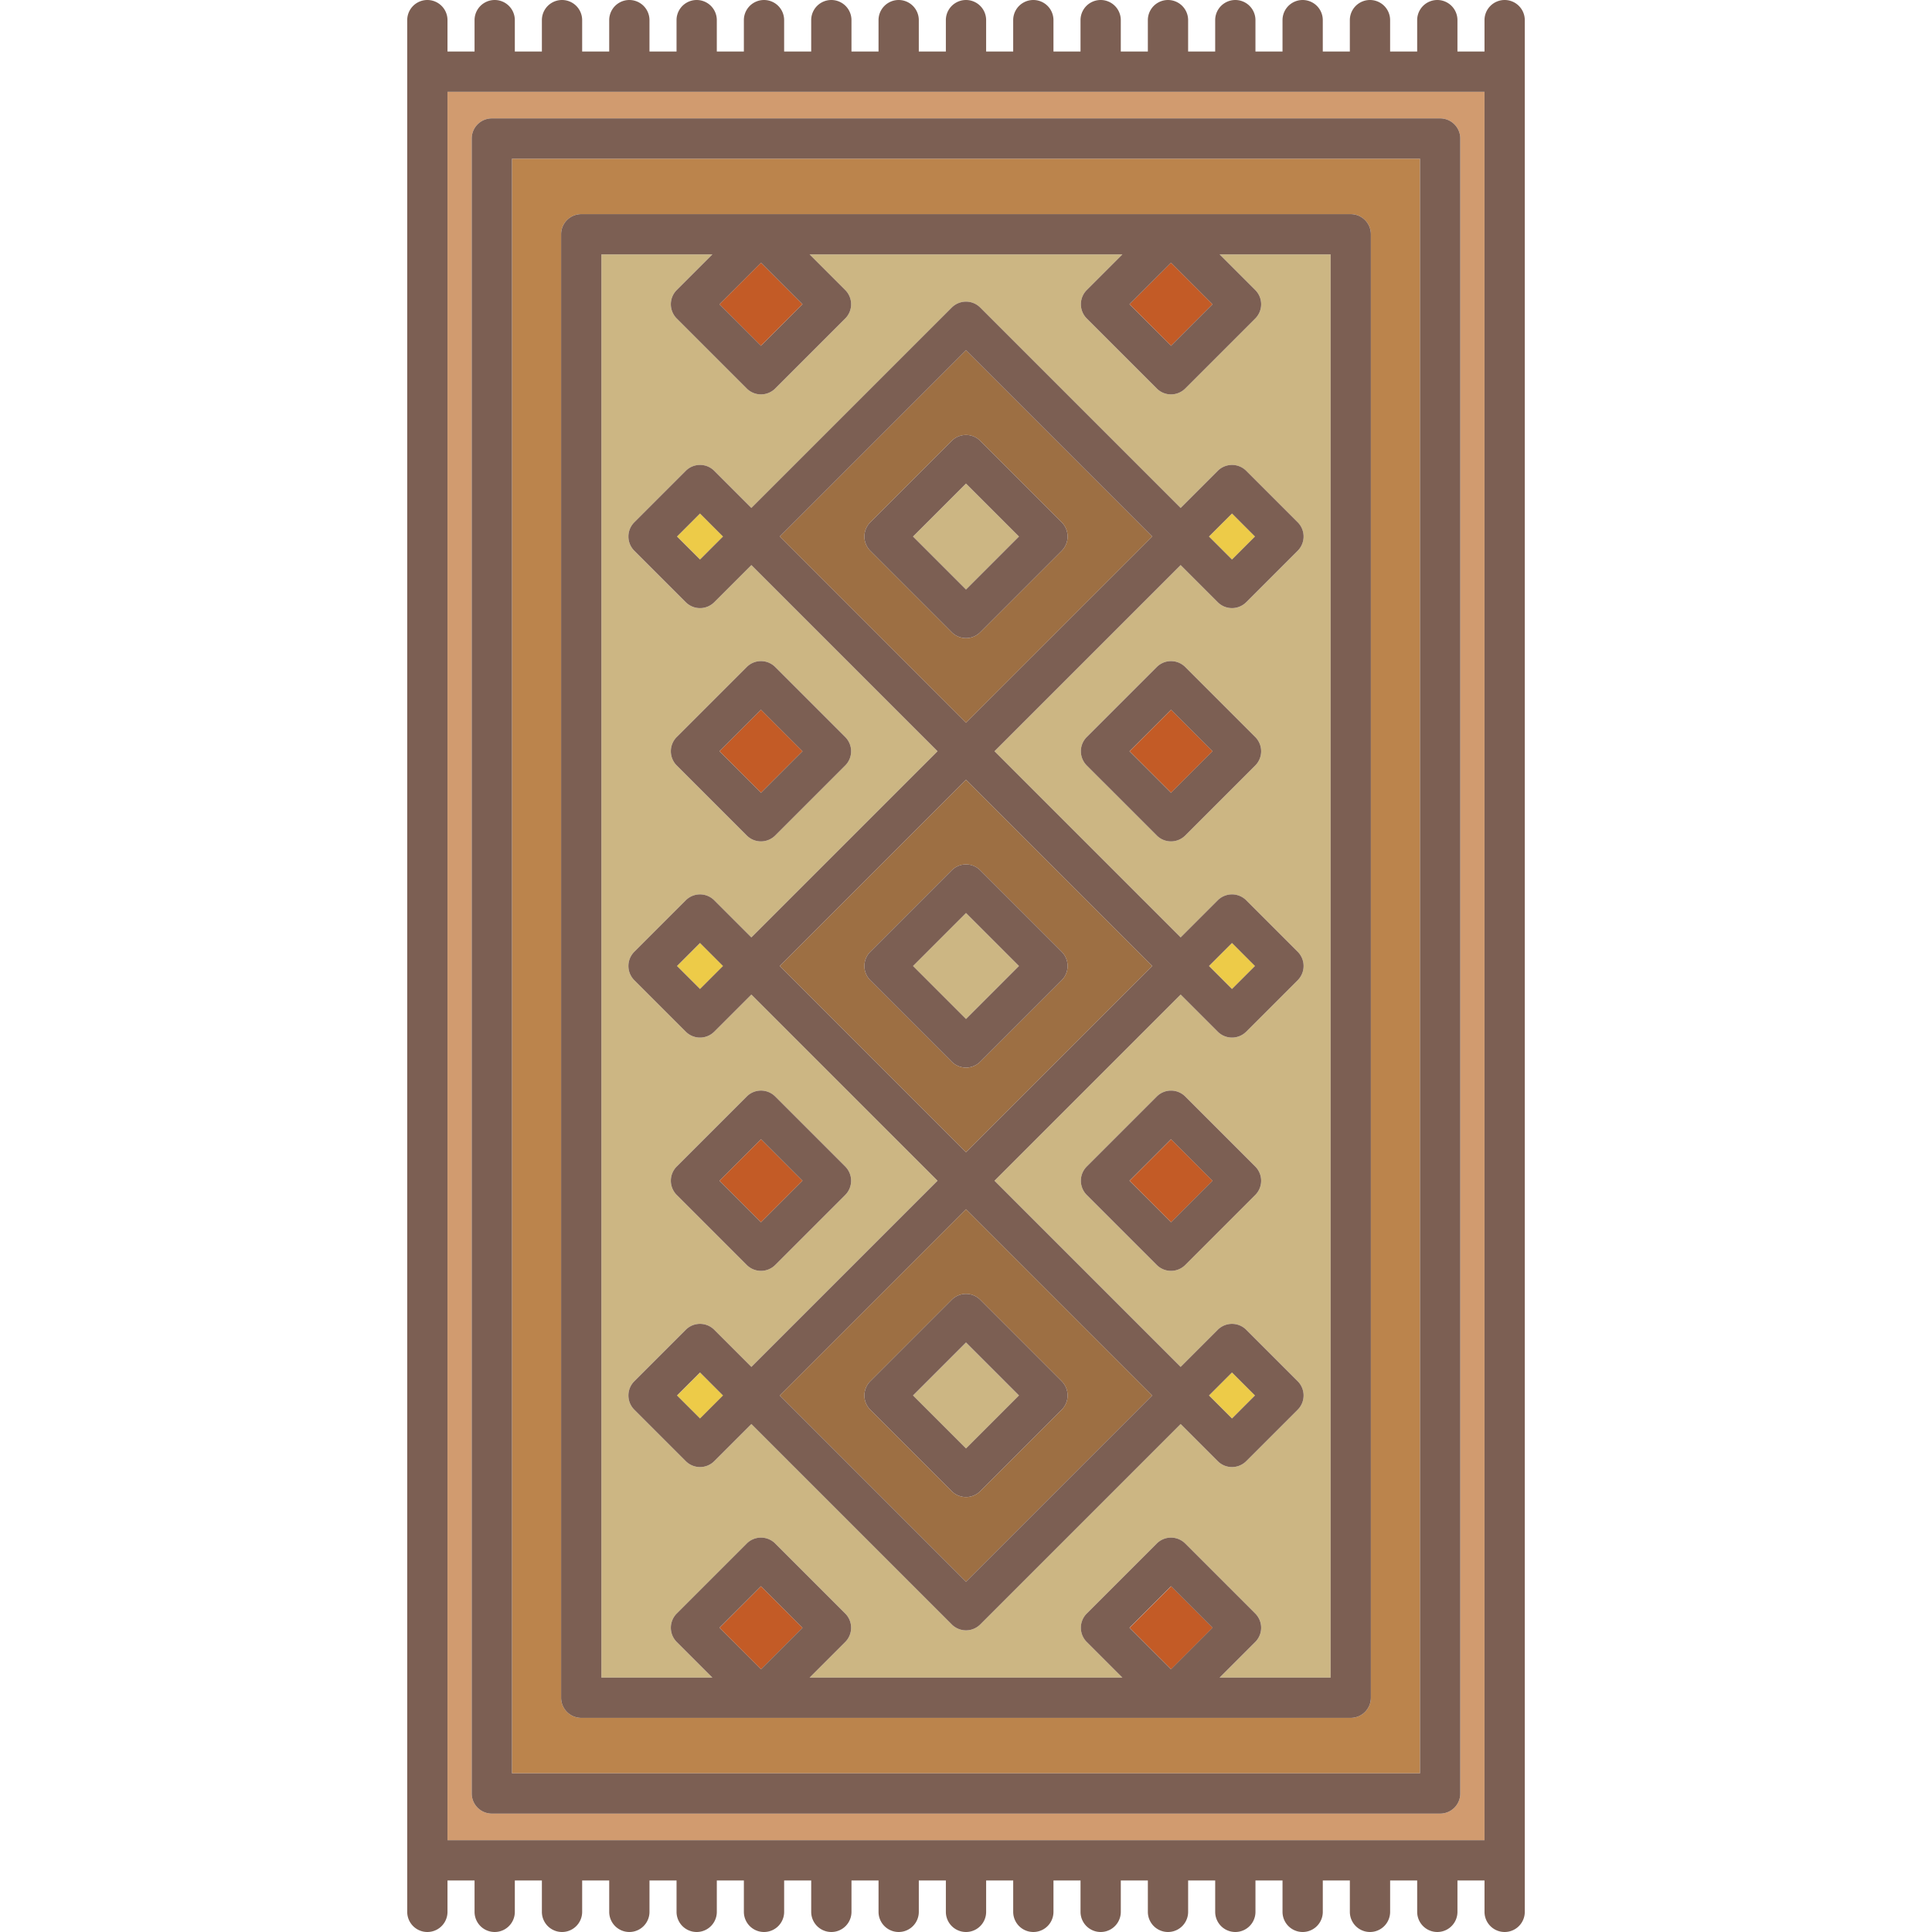
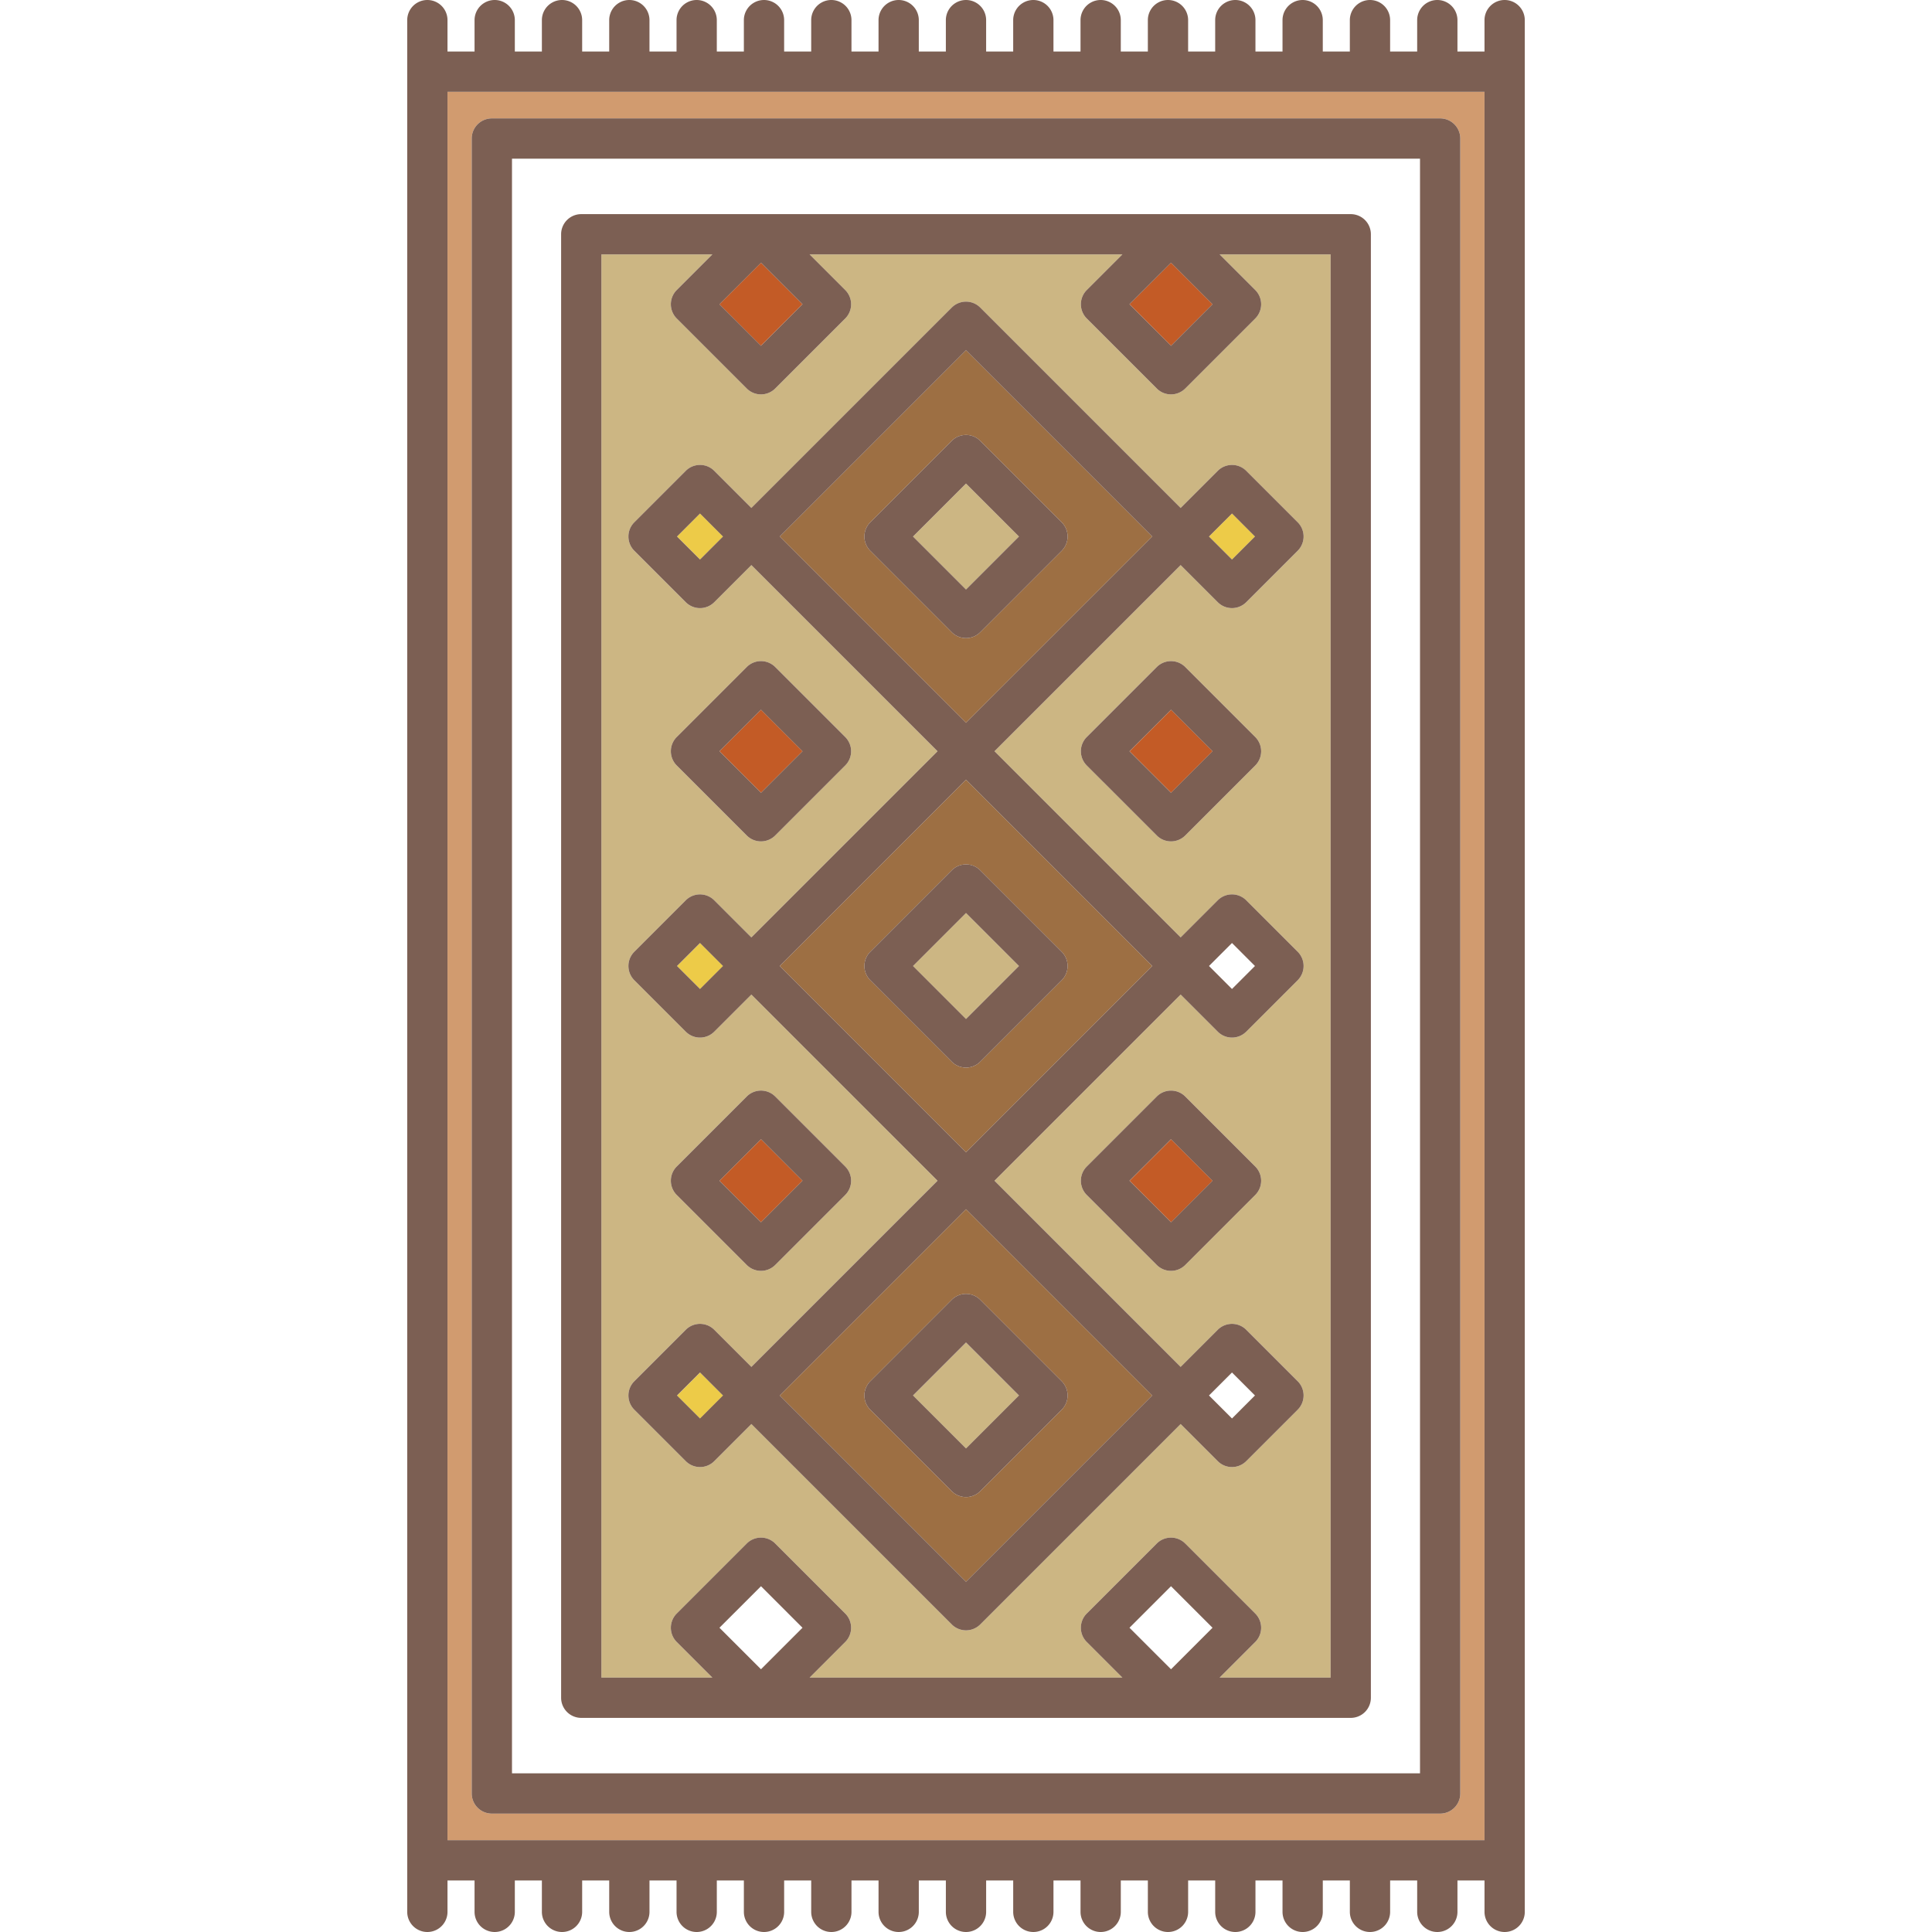
<svg xmlns="http://www.w3.org/2000/svg" viewBox="0 0 431.762 431.762" xml:space="preserve">
  <path style="fill:#9d6f43" d="m174.254 311.859 41.626 41.626 41.627-41.626-41.627-41.624zm44.808-21.385 18.205 18.203a4.503 4.503 0 0 1 0 6.365l-18.205 18.204a4.496 4.496 0 0 1-6.364 0l-18.203-18.204a4.5 4.5 0 0 1 0-6.363l18.203-18.203a4.5 4.5 0 0 1 6.364-.002" />
-   <path transform="rotate(45.001 275.34 215.898)" style="fill:#edcb48" d="M271.692 212.248h7.265v7.265h-7.265z" />
-   <path transform="rotate(45.001 275.33 311.859)" style="fill:#edcb48" d="M271.692 308.228h7.264v7.264h-7.264z" />
  <path transform="rotate(-134.999 215.883 119.902)" style="fill:#ccb683" d="M207.509 111.53h16.743v16.744h-16.743z" />
  <path transform="rotate(-134.999 156.447 311.862)" style="fill:#edcb48" d="M152.806 308.229h7.263v7.264h-7.263z" />
  <path transform="rotate(-134.999 215.878 215.884)" style="fill:#ccb683" d="M207.509 207.509h16.744v16.745h-16.744z" />
  <path style="fill:#9d6f43" d="m174.254 215.881 41.626 41.626 41.627-41.626-41.627-41.626zm63.013-3.182a4.5 4.5 0 0 1 0 6.364l-18.205 18.204a4.496 4.496 0 0 1-6.364 0l-18.203-18.204a4.5 4.5 0 0 1 0-6.363l18.203-18.204a4.5 4.5 0 0 1 6.364 0z" />
  <path transform="rotate(45.001 261.7 67.994)" style="fill:#c35b26" d="M255.136 61.434h13.122v13.122h-13.122z" />
-   <path transform="rotate(-134.999 170.07 363.77)" style="fill:#c35b26" d="M163.504 357.207h13.122v13.122h-13.122z" />
  <path transform="rotate(45.001 170.058 67.985)" style="fill:#c35b26" d="M163.504 61.434h13.122v13.122h-13.122z" />
  <path style="fill:#9d6f43" d="m174.254 119.902 41.626 41.624 41.627-41.624-41.627-41.626zm63.013-3.181a4.5 4.5 0 0 1 0 6.365l-18.205 18.203a4.5 4.5 0 0 1-3.182 1.317 4.5 4.5 0 0 1-3.182-1.318l-18.203-18.203a4.5 4.5 0 0 1 0-6.363l18.203-18.204a4.5 4.5 0 0 1 6.364 0z" />
-   <path transform="rotate(-134.999 261.71 363.767)" style="fill:#c35b26" d="M255.136 357.207h13.122v13.122h-13.122z" />
  <path transform="rotate(-134.999 156.443 119.9)" style="fill:#edcb48" d="M152.806 116.271h7.263v7.264h-7.263z" />
  <path transform="rotate(-134.999 156.445 215.88)" style="fill:#edcb48" d="M152.806 212.249h7.263v7.264h-7.263z" />
  <path transform="rotate(134.999 215.877 311.868)" style="fill:#ccb683" d="M207.508 303.488h16.745v16.744h-16.745z" />
-   <path style="fill:#bb844c" d="M317.343 35.46H114.42v360.843h202.923zm-10.98 343.949a4.5 4.5 0 0 1-4.5 4.5H129.898a4.5 4.5 0 0 1-4.5-4.5V52.354a4.5 4.5 0 0 1 4.5-4.5h171.965a4.5 4.5 0 0 1 4.5 4.5z" />
  <path style="fill:#ccb683" d="M280.522 64.813a4.5 4.5 0 0 1 0 6.364L264.879 86.82a4.5 4.5 0 0 1-3.182 1.318 4.5 4.5 0 0 1-3.182-1.318l-15.644-15.643a4.5 4.5 0 0 1 0-6.365l7.96-7.959H180.93l7.96 7.959a4.503 4.503 0 0 1 0 6.365L173.246 86.82a4.48 4.48 0 0 1-3.182 1.318 4.5 4.5 0 0 1-3.182-1.318L151.24 71.177a4.5 4.5 0 0 1 0-6.364l7.96-7.96h-24.802v318.056H159.2l-7.96-7.96a4.5 4.5 0 0 1 0-6.363l15.643-15.644a4.5 4.5 0 0 1 6.364 0l15.644 15.644a4.5 4.5 0 0 1 0 6.365l-7.96 7.959h69.902l-7.96-7.959a4.503 4.503 0 0 1 0-6.365l15.644-15.644a4.5 4.5 0 0 1 6.364 0l15.643 15.644a4.5 4.5 0 0 1 0 6.363l-7.96 7.96h24.802V56.854h-24.802zm10.803 55.089a4.5 4.5 0 0 1-1.318 3.182l-11.501 11.5a4.48 4.48 0 0 1-3.182 1.318 4.5 4.5 0 0 1-3.182-1.318l-8.295-8.295-41.604 41.602 41.604 41.602 8.295-8.296a4.5 4.5 0 0 1 6.364 0l11.501 11.502a4.5 4.5 0 0 1 0 6.364l-11.501 11.5a4.48 4.48 0 0 1-3.182 1.318 4.5 4.5 0 0 1-3.182-1.318l-8.295-8.295-41.604 41.604 41.604 41.602 8.295-8.295a4.5 4.5 0 0 1 6.364 0l11.501 11.501a4.5 4.5 0 0 1 0 6.364l-11.501 11.5a4.48 4.48 0 0 1-3.182 1.318 4.5 4.5 0 0 1-3.182-1.318l-8.295-8.295-44.785 44.784a4.5 4.5 0 0 1-6.364 0l-44.783-44.784-8.295 8.295a4.48 4.48 0 0 1-3.182 1.318 4.5 4.5 0 0 1-3.182-1.318l-11.5-11.5a4.5 4.5 0 0 1 0-6.363l11.5-11.501a4.5 4.5 0 0 1 6.364 0l8.294 8.295 41.602-41.602-41.602-41.604-8.295 8.295a4.48 4.48 0 0 1-3.182 1.318 4.5 4.5 0 0 1-3.182-1.318l-11.5-11.5a4.5 4.5 0 0 1 0-6.363l11.5-11.502a4.5 4.5 0 0 1 6.364 0l8.295 8.296 41.602-41.602-41.602-41.602-8.295 8.295a4.48 4.48 0 0 1-3.182 1.318 4.5 4.5 0 0 1-3.182-1.318l-11.5-11.5a4.5 4.5 0 0 1 0-6.363l11.5-11.501a4.5 4.5 0 0 1 6.364 0l8.295 8.295 44.783-44.784a4.5 4.5 0 0 1 6.364 0l44.785 44.784 8.295-8.295a4.5 4.5 0 0 1 6.364 0l11.501 11.501a4.5 4.5 0 0 1 1.319 3.179m-10.803 51.17-15.643 15.643a4.5 4.5 0 0 1-3.182 1.318 4.5 4.5 0 0 1-3.182-1.318l-15.644-15.643a4.5 4.5 0 0 1 0-6.364l15.644-15.643a4.5 4.5 0 0 1 6.364 0l15.643 15.643a4.5 4.5 0 0 1 0 6.364m0 95.98-15.643 15.642c-.878.879-2.03 1.318-3.182 1.318s-2.303-.44-3.182-1.317l-15.644-15.642a4.503 4.503 0 0 1 0-6.365l15.644-15.644a4.5 4.5 0 0 1 6.364 0l15.643 15.644a4.5 4.5 0 0 1 0 6.364m-129.282-6.363 15.643-15.644a4.5 4.5 0 0 1 6.364 0l15.644 15.644a4.5 4.5 0 0 1 0 6.365l-15.644 15.642a4.5 4.5 0 0 1-3.182 1.317 4.5 4.5 0 0 1-3.182-1.318l-15.643-15.642a4.5 4.5 0 0 1 0-6.364m0-95.98 15.643-15.643a4.5 4.5 0 0 1 6.364 0l15.644 15.643a4.5 4.5 0 0 1 0 6.364l-15.644 15.643a4.48 4.48 0 0 1-3.182 1.318 4.5 4.5 0 0 1-3.182-1.318l-15.643-15.643a4.5 4.5 0 0 1 0-6.364" />
  <path transform="rotate(45.001 170.068 167.89)" style="fill:#c35b26" d="M163.503 161.329h13.123v13.123h-13.123z" />
  <path transform="rotate(45.001 170.069 263.87)" style="fill:#c35b26" d="M163.503 257.309h13.123v13.123h-13.123z" />
  <path style="fill:#d19b6f" d="M100.006 411.249h231.75V20.514h-231.75zM105.42 30.96a4.5 4.5 0 0 1 4.5-4.5h211.923a4.5 4.5 0 0 1 4.5 4.5v369.843a4.5 4.5 0 0 1-4.5 4.5H109.92a4.5 4.5 0 0 1-4.5-4.5z" />
  <path transform="rotate(-134.999 261.708 263.868)" style="fill:#c35b26" d="M255.136 257.309h13.122v13.122h-13.122z" />
  <path transform="rotate(-134.999 261.705 167.887)" style="fill:#c35b26" d="M255.136 161.33h13.122v13.122h-13.122z" />
  <path transform="rotate(-134.999 275.326 119.902)" style="fill:#edcb48" d="M271.692 116.27h7.264v7.264h-7.264z" />
  <path style="fill:#7c5f53" d="M109.92 405.303h211.923a4.5 4.5 0 0 0 4.5-4.5V30.96a4.5 4.5 0 0 0-4.5-4.5H109.92a4.5 4.5 0 0 0-4.5 4.5v369.843a4.5 4.5 0 0 0 4.5 4.5m4.5-369.843h202.923v360.843H114.42z" />
  <path style="fill:#7c5f53" d="m212.698 194.495-18.203 18.204a4.5 4.5 0 0 0 0 6.363l18.203 18.204a4.5 4.5 0 0 0 6.364 0l18.205-18.204a4.5 4.5 0 0 0 0-6.364l-18.205-18.204a4.496 4.496 0 0 0-6.364.001m15.023 21.386-11.841 11.84-11.839-11.84 11.839-11.84zM212.698 98.517l-18.203 18.204a4.5 4.5 0 0 0 0 6.363l18.203 18.203a4.5 4.5 0 0 0 3.182 1.318 4.5 4.5 0 0 0 3.182-1.317l18.205-18.203a4.503 4.503 0 0 0 0-6.365l-18.205-18.204a4.496 4.496 0 0 0-6.364.001m15.023 21.385-11.841 11.839-11.839-11.839 11.839-11.84zm-33.226 188.776a4.5 4.5 0 0 0 0 6.363l18.203 18.204a4.5 4.5 0 0 0 6.364 0l18.205-18.204a4.5 4.5 0 0 0 0-6.365l-18.205-18.203a4.5 4.5 0 0 0-6.364.001zm33.226 3.181-11.841 11.84-11.839-11.84 11.839-11.839zm-57.657-123.826a4.5 4.5 0 0 0 3.182-1.318l15.644-15.643a4.5 4.5 0 0 0 0-6.364l-15.644-15.643a4.496 4.496 0 0 0-6.364 0l-15.643 15.643a4.5 4.5 0 0 0 0 6.363l15.643 15.643a4.48 4.48 0 0 0 3.182 1.319m0-29.422 9.279 9.279-9.279 9.278-9.279-9.278zm0 125.401c1.151 0 2.303-.44 3.182-1.317l15.644-15.642a4.503 4.503 0 0 0 0-6.365l-15.644-15.644a4.496 4.496 0 0 0-6.364 0l-15.643 15.644a4.5 4.5 0 0 0 0 6.363l15.643 15.642a4.5 4.5 0 0 0 3.182 1.319m0-29.421 9.279 9.279-9.279 9.278-9.279-9.278z" />
  <path style="fill:#7c5f53" d="m272.142 105.22-8.295 8.295-44.785-44.785a4.496 4.496 0 0 0-6.364 0l-44.783 44.784-8.295-8.295a4.496 4.496 0 0 0-6.364 0l-11.5 11.501a4.5 4.5 0 0 0 0 6.363l11.5 11.5a4.5 4.5 0 0 0 3.182 1.318 4.5 4.5 0 0 0 3.182-1.318l8.295-8.295 41.602 41.602-41.602 41.602-8.295-8.296a4.5 4.5 0 0 0-6.364 0l-11.5 11.502a4.5 4.5 0 0 0 0 6.363l11.5 11.5a4.5 4.5 0 0 0 3.182 1.318 4.5 4.5 0 0 0 3.182-1.318l8.295-8.295 41.602 41.604-41.602 41.602-8.294-8.295a4.496 4.496 0 0 0-6.364 0l-11.5 11.501a4.5 4.5 0 0 0 0 6.363l11.5 11.5a4.5 4.5 0 0 0 3.182 1.318 4.5 4.5 0 0 0 3.182-1.318l8.295-8.295 44.783 44.784a4.5 4.5 0 0 0 6.364 0l44.785-44.784 8.295 8.295a4.48 4.48 0 0 0 3.182 1.318 4.5 4.5 0 0 0 3.182-1.318l11.501-11.5a4.5 4.5 0 0 0 0-6.364l-11.501-11.501a4.5 4.5 0 0 0-6.364 0l-8.295 8.295-41.604-41.602 41.604-41.604 8.295 8.295a4.48 4.48 0 0 0 3.182 1.318 4.5 4.5 0 0 0 3.182-1.318l11.501-11.5a4.5 4.5 0 0 0 0-6.364l-11.501-11.502a4.5 4.5 0 0 0-6.364 0l-8.295 8.296-41.604-41.602 41.604-41.602 8.295 8.295a4.48 4.48 0 0 0 3.182 1.318 4.5 4.5 0 0 0 3.182-1.318l11.501-11.5a4.5 4.5 0 0 0 0-6.364l-11.501-11.501a4.504 4.504 0 0 0-6.365.004m-115.704 19.818-5.136-5.136 5.136-5.137 5.137 5.137zm0 95.979-5.136-5.136 5.136-5.138 5.137 5.138zm0 95.979-5.136-5.136 5.136-5.137 5.137 5.137zm118.886-10.272 5.137 5.137-5.137 5.137-5.137-5.137zm0-95.981 5.137 5.138-5.137 5.137-5.137-5.137zm-17.817 101.116-41.627 41.626-41.626-41.626 41.626-41.624zm0-95.978-41.627 41.626-41.626-41.626 41.626-41.626zm-41.627-54.355-41.626-41.624 41.626-41.626 41.627 41.626zm59.444-36.487-5.137-5.137 5.137-5.137 5.137 5.137z" />
  <path style="fill:#7c5f53" d="M261.697 147.747a4.5 4.5 0 0 0-3.182 1.318l-15.644 15.643a4.5 4.5 0 0 0 0 6.364l15.644 15.643a4.48 4.48 0 0 0 3.182 1.318 4.5 4.5 0 0 0 3.182-1.318l15.643-15.643a4.5 4.5 0 0 0 0-6.363l-15.643-15.643a4.5 4.5 0 0 0-3.182-1.319m0 29.422-9.279-9.278 9.279-9.279 9.279 9.279zm0 66.558a4.5 4.5 0 0 0-3.182 1.318l-15.644 15.644a4.5 4.5 0 0 0 0 6.365l15.644 15.642c.878.878 2.03 1.317 3.182 1.317s2.303-.44 3.182-1.318l15.643-15.642a4.5 4.5 0 0 0 0-6.363l-15.643-15.644a4.5 4.5 0 0 0-3.182-1.319m0 29.421-9.279-9.278 9.279-9.279 9.279 9.279z" />
  <path style="fill:#7c5f53" d="M301.863 47.854H129.898a4.5 4.5 0 0 0-4.5 4.5V379.41a4.5 4.5 0 0 0 4.5 4.5h171.965a4.5 4.5 0 0 0 4.5-4.5V52.354a4.5 4.5 0 0 0-4.5-4.5m-40.166 10.863 9.278 9.278-9.278 9.278-9.279-9.278zm-91.633 0 9.279 9.278-9.279 9.278-9.278-9.278zm0 314.329-9.279-9.278 9.279-9.279 9.279 9.279zm91.633 0-9.279-9.278 9.279-9.279 9.279 9.279zm35.666 1.863h-24.802l7.96-7.96a4.5 4.5 0 0 0 0-6.363l-15.643-15.644a4.5 4.5 0 0 0-6.364 0l-15.644 15.644a4.5 4.5 0 0 0 0 6.365l7.96 7.959h-69.9l7.96-7.959a4.503 4.503 0 0 0 0-6.365l-15.644-15.644a4.496 4.496 0 0 0-6.364 0l-15.643 15.644a4.5 4.5 0 0 0 0 6.363l7.96 7.96h-24.802V56.854h24.802l-7.96 7.96a4.5 4.5 0 0 0 0 6.364l15.643 15.643a4.5 4.5 0 0 0 3.182 1.318 4.5 4.5 0 0 0 3.182-1.318l15.644-15.643a4.5 4.5 0 0 0 0-6.365l-7.96-7.959h69.902l-7.96 7.959a4.503 4.503 0 0 0 0 6.365l15.644 15.643a4.48 4.48 0 0 0 3.182 1.318 4.5 4.5 0 0 0 3.182-1.318l15.643-15.643a4.5 4.5 0 0 0 0-6.364l-7.96-7.96h24.802v318.055z" />
  <path style="fill:#7c5f53" d="M336.256 0a4.5 4.5 0 0 0-4.5 4.5v7.014h-6.047V4.5a4.5 4.5 0 0 0-9 0v7.014h-6.047V4.5a4.5 4.5 0 0 0-9 0v7.014h-6.047V4.5a4.5 4.5 0 0 0-9 0v7.014h-6.047V4.5a4.5 4.5 0 0 0-9 0v7.014h-6.047V4.5a4.5 4.5 0 0 0-9 0v7.014h-6.047V4.5a4.5 4.5 0 0 0-9 0v7.014h-6.047V4.5a4.5 4.5 0 0 0-9 0v7.014h-6.047V4.5a4.5 4.5 0 0 0-9 0v7.014h-6.047V4.5a4.5 4.5 0 0 0-9 0v7.014h-6.047V4.5a4.5 4.5 0 0 0-9 0v7.014h-6.047V4.5a4.5 4.5 0 0 0-9 0v7.014h-6.047V4.5a4.5 4.5 0 0 0-9 0v7.014h-6.047V4.5a4.5 4.5 0 0 0-9 0v7.014H130.1V4.5a4.5 4.5 0 0 0-9 0v7.014h-6.047V4.5a4.5 4.5 0 0 0-9 0v7.014h-6.047V4.5a4.5 4.5 0 0 0-9 0v422.762a4.5 4.5 0 0 0 9 0v-7.013h6.047v7.013a4.5 4.5 0 0 0 9 0v-7.013h6.047v7.013a4.5 4.5 0 0 0 9 0v-7.013h6.047v7.013a4.5 4.5 0 0 0 9 0v-7.013h6.047v7.013a4.5 4.5 0 0 0 9 0v-7.013h6.047v7.013a4.5 4.5 0 0 0 9 0v-7.013h6.047v7.013a4.5 4.5 0 0 0 9 0v-7.013h6.047v7.013a4.5 4.5 0 0 0 9 0v-7.013h6.047v7.013a4.5 4.5 0 0 0 9 0v-7.013h6.047v7.013a4.5 4.5 0 0 0 9 0v-7.013h6.047v7.013a4.5 4.5 0 0 0 9 0v-7.013h6.047v7.013a4.5 4.5 0 0 0 9 0v-7.013h6.047v7.013a4.5 4.5 0 0 0 9 0v-7.013h6.047v7.013a4.5 4.5 0 0 0 9 0v-7.013h6.047v7.013a4.5 4.5 0 0 0 9 0v-7.013h6.047v7.013a4.5 4.5 0 0 0 9 0v-7.013h6.047v7.013a4.5 4.5 0 0 0 9 0V4.5a4.503 4.503 0 0 0-4.502-4.5m-4.5 411.249h-231.75V20.514h231.75z" />
</svg>